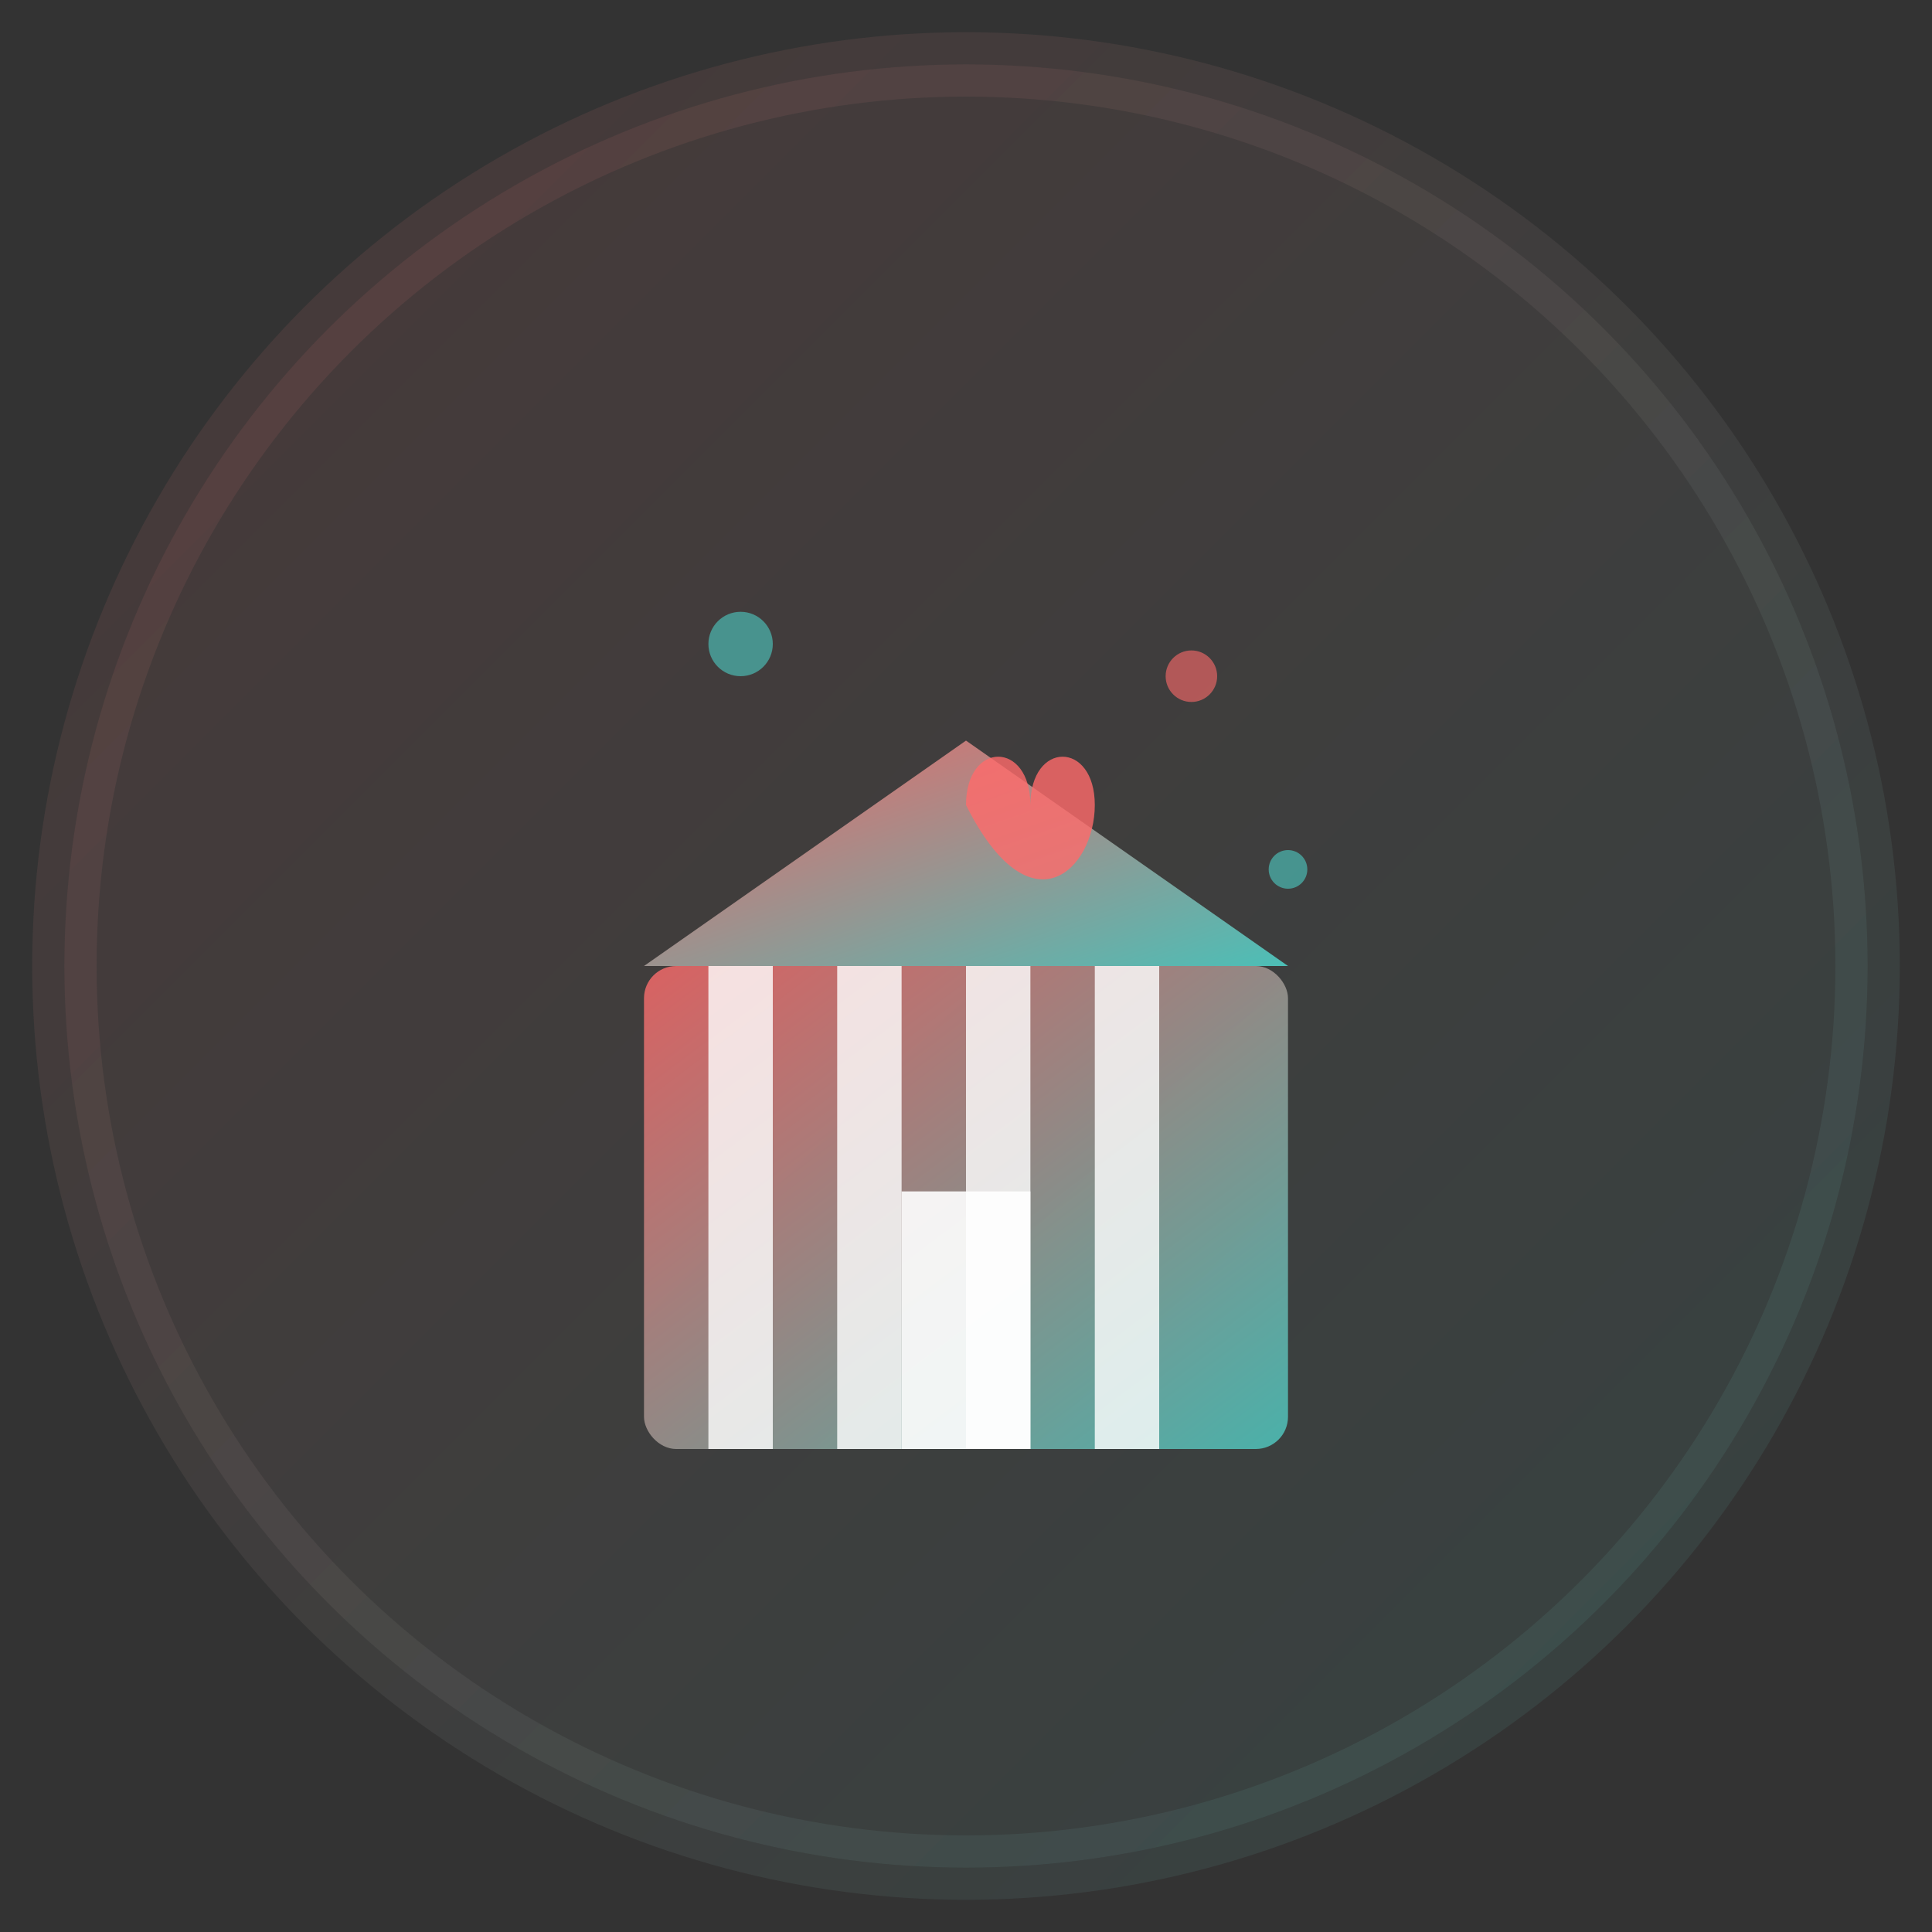
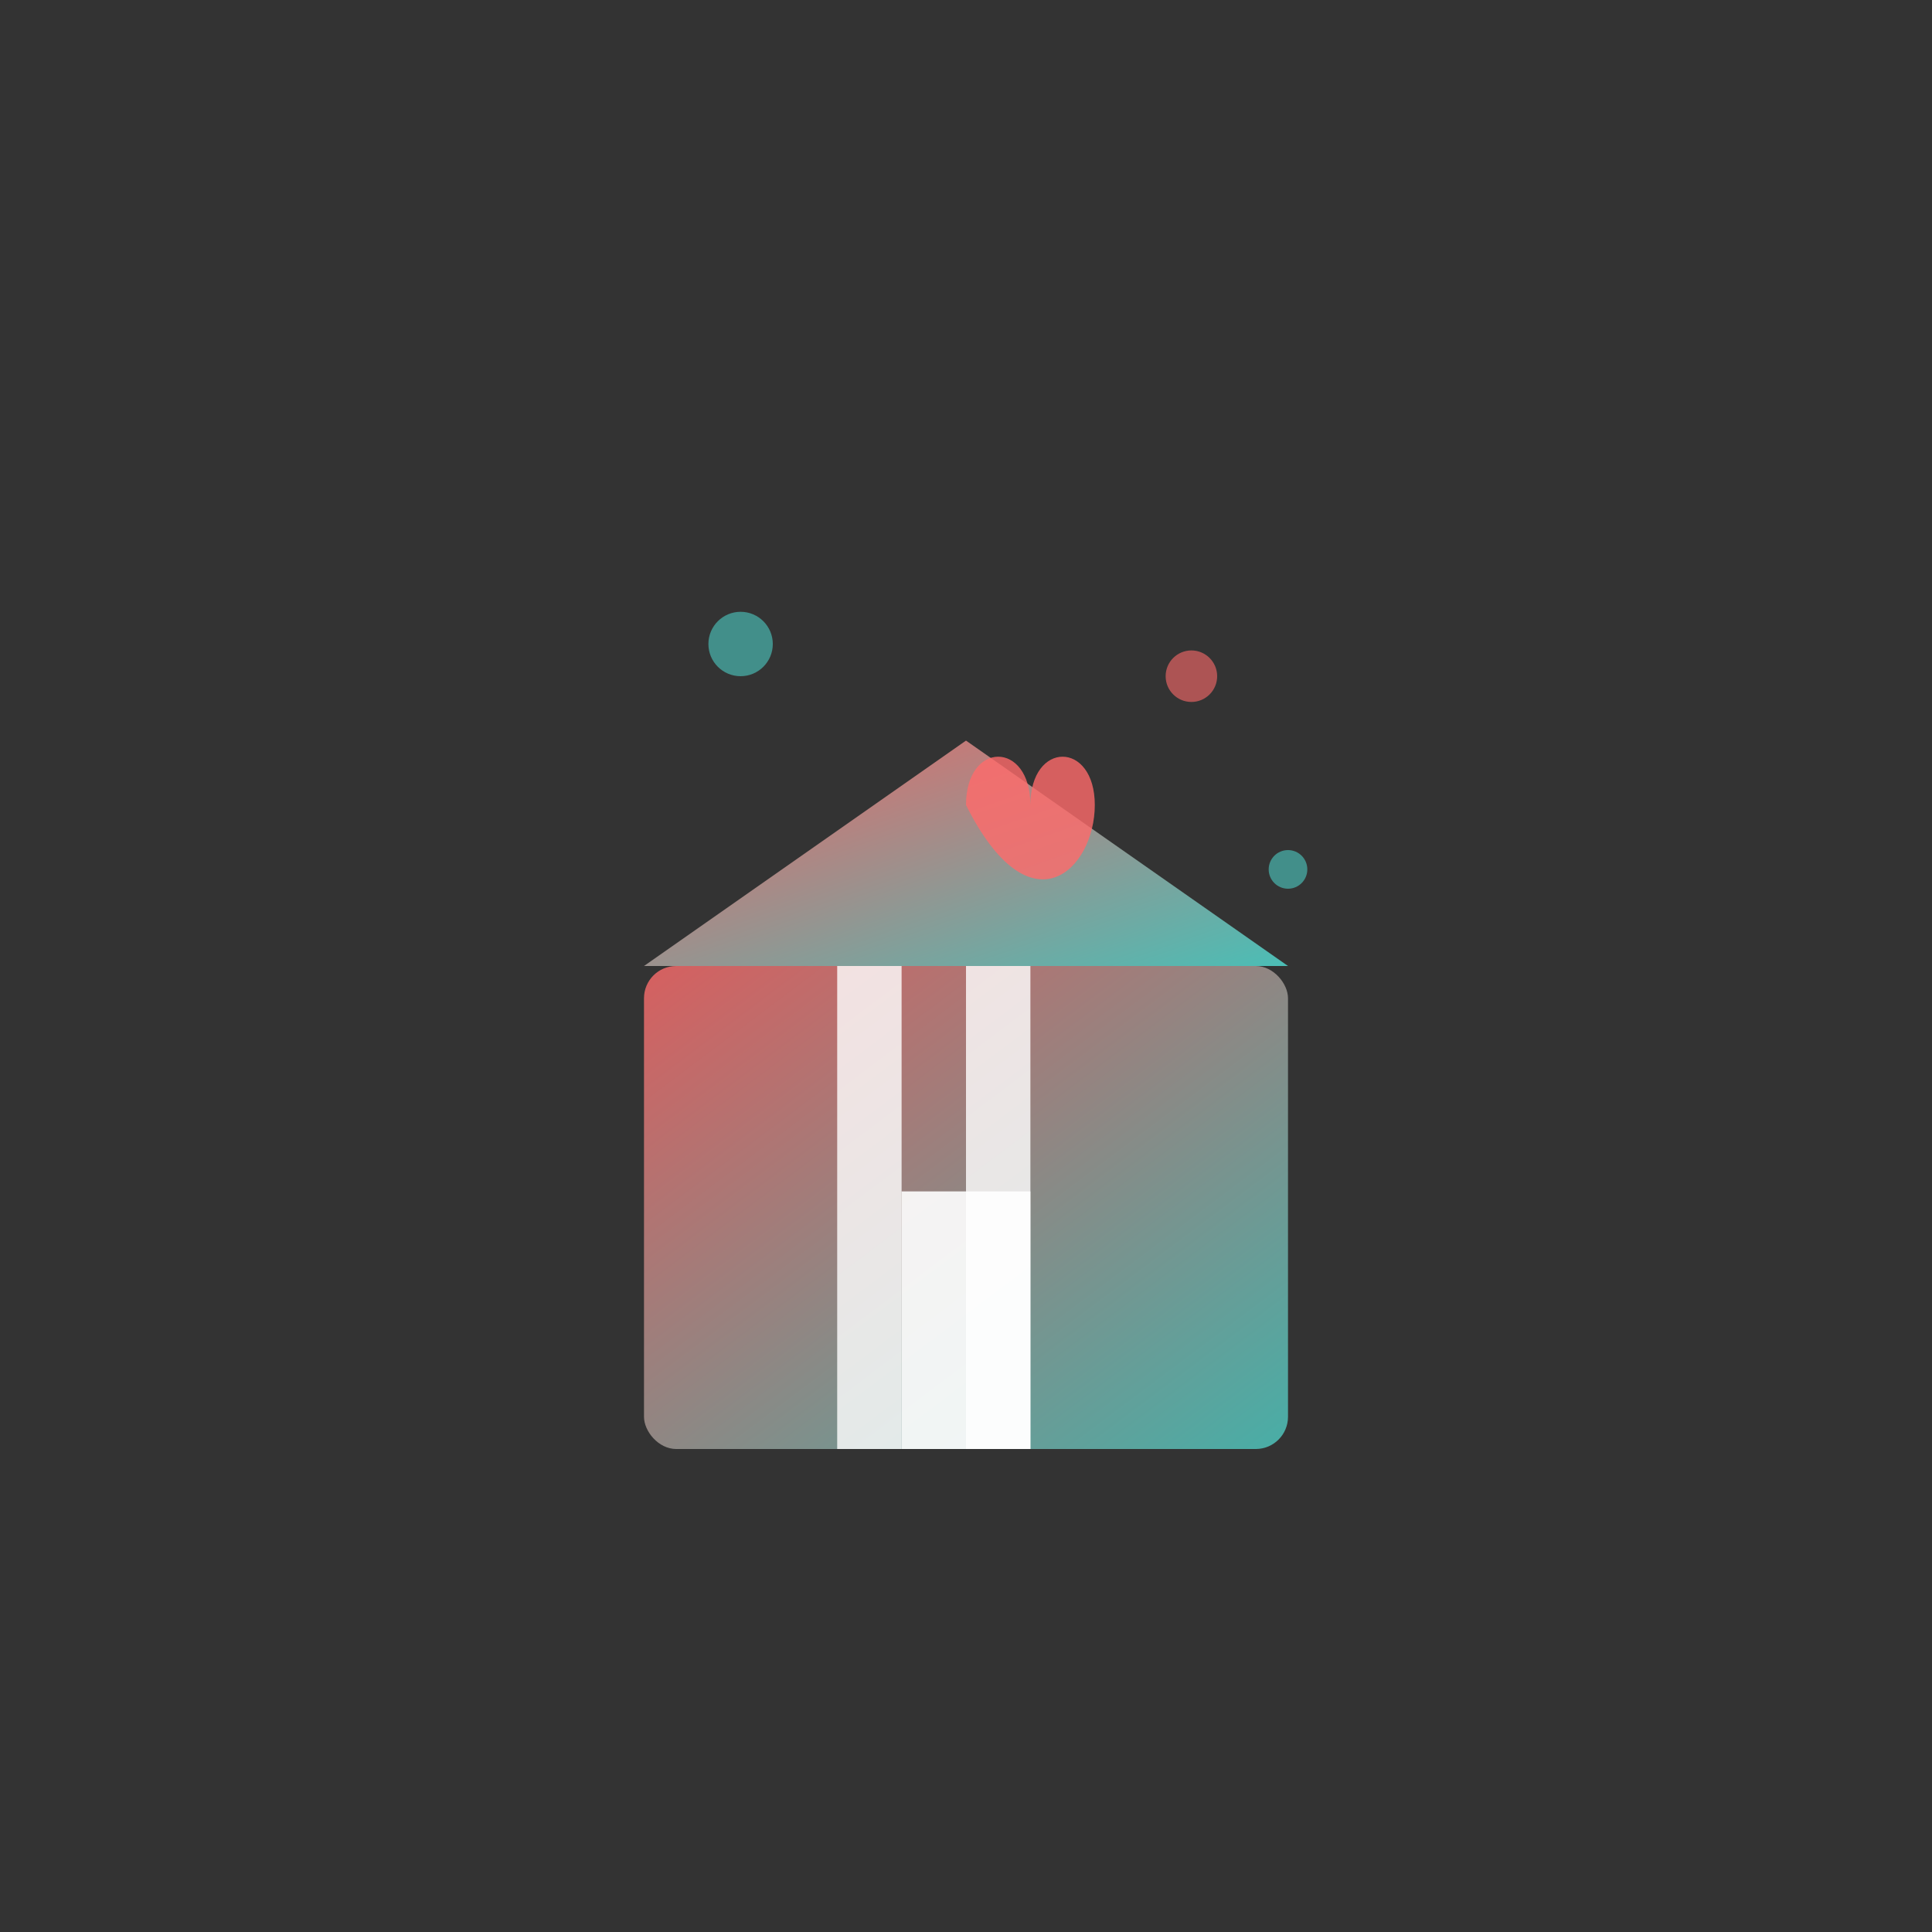
<svg xmlns="http://www.w3.org/2000/svg" width="60" height="60" viewBox="0 0 60 60" fill="none">
  <rect x="0" y="0" width="60" height="60" fill="#333333" stroke="none" />
  <defs>
    <linearGradient id="aboutGradient" x1="0%" y1="0%" x2="100%" y2="100%">
      <stop offset="0%" style="stop-color:#ff6b6b;stop-opacity:1" />
      <stop offset="100%" style="stop-color:#4ecdc4;stop-opacity:1" />
    </linearGradient>
  </defs>
-   <circle cx="30" cy="30" r="28" fill="url(#aboutGradient)" opacity="0.1" stroke="url(#aboutGradient)" stroke-width="2" />
  <g transform="translate(15, 15)">
    <rect x="5" y="15" width="20" height="15" fill="url(#aboutGradient)" opacity="0.8" rx="1" />
    <polygon points="5,15 15,8 25,15" fill="url(#aboutGradient)" opacity="0.9" />
-     <rect x="7" y="15" width="2" height="15" fill="white" opacity="0.8" />
    <rect x="11" y="15" width="2" height="15" fill="white" opacity="0.8" />
    <rect x="15" y="15" width="2" height="15" fill="white" opacity="0.8" />
-     <rect x="19" y="15" width="2" height="15" fill="white" opacity="0.8" />
    <rect x="13" y="22" width="4" height="8" fill="white" opacity="0.9" />
    <path d="M15 10 C15 8, 17 8, 17 10 C17 8, 19 8, 19 10 C19 12, 17 14, 15 10 Z" fill="#ff6b6b" opacity="0.8" />
    <circle cx="8" cy="5" r="1" fill="#4ecdc4" opacity="0.6" />
    <circle cx="22" cy="6" r="0.8" fill="#ff6b6b" opacity="0.6" />
    <circle cx="25" cy="12" r="0.6" fill="#4ecdc4" opacity="0.6" />
  </g>
</svg>